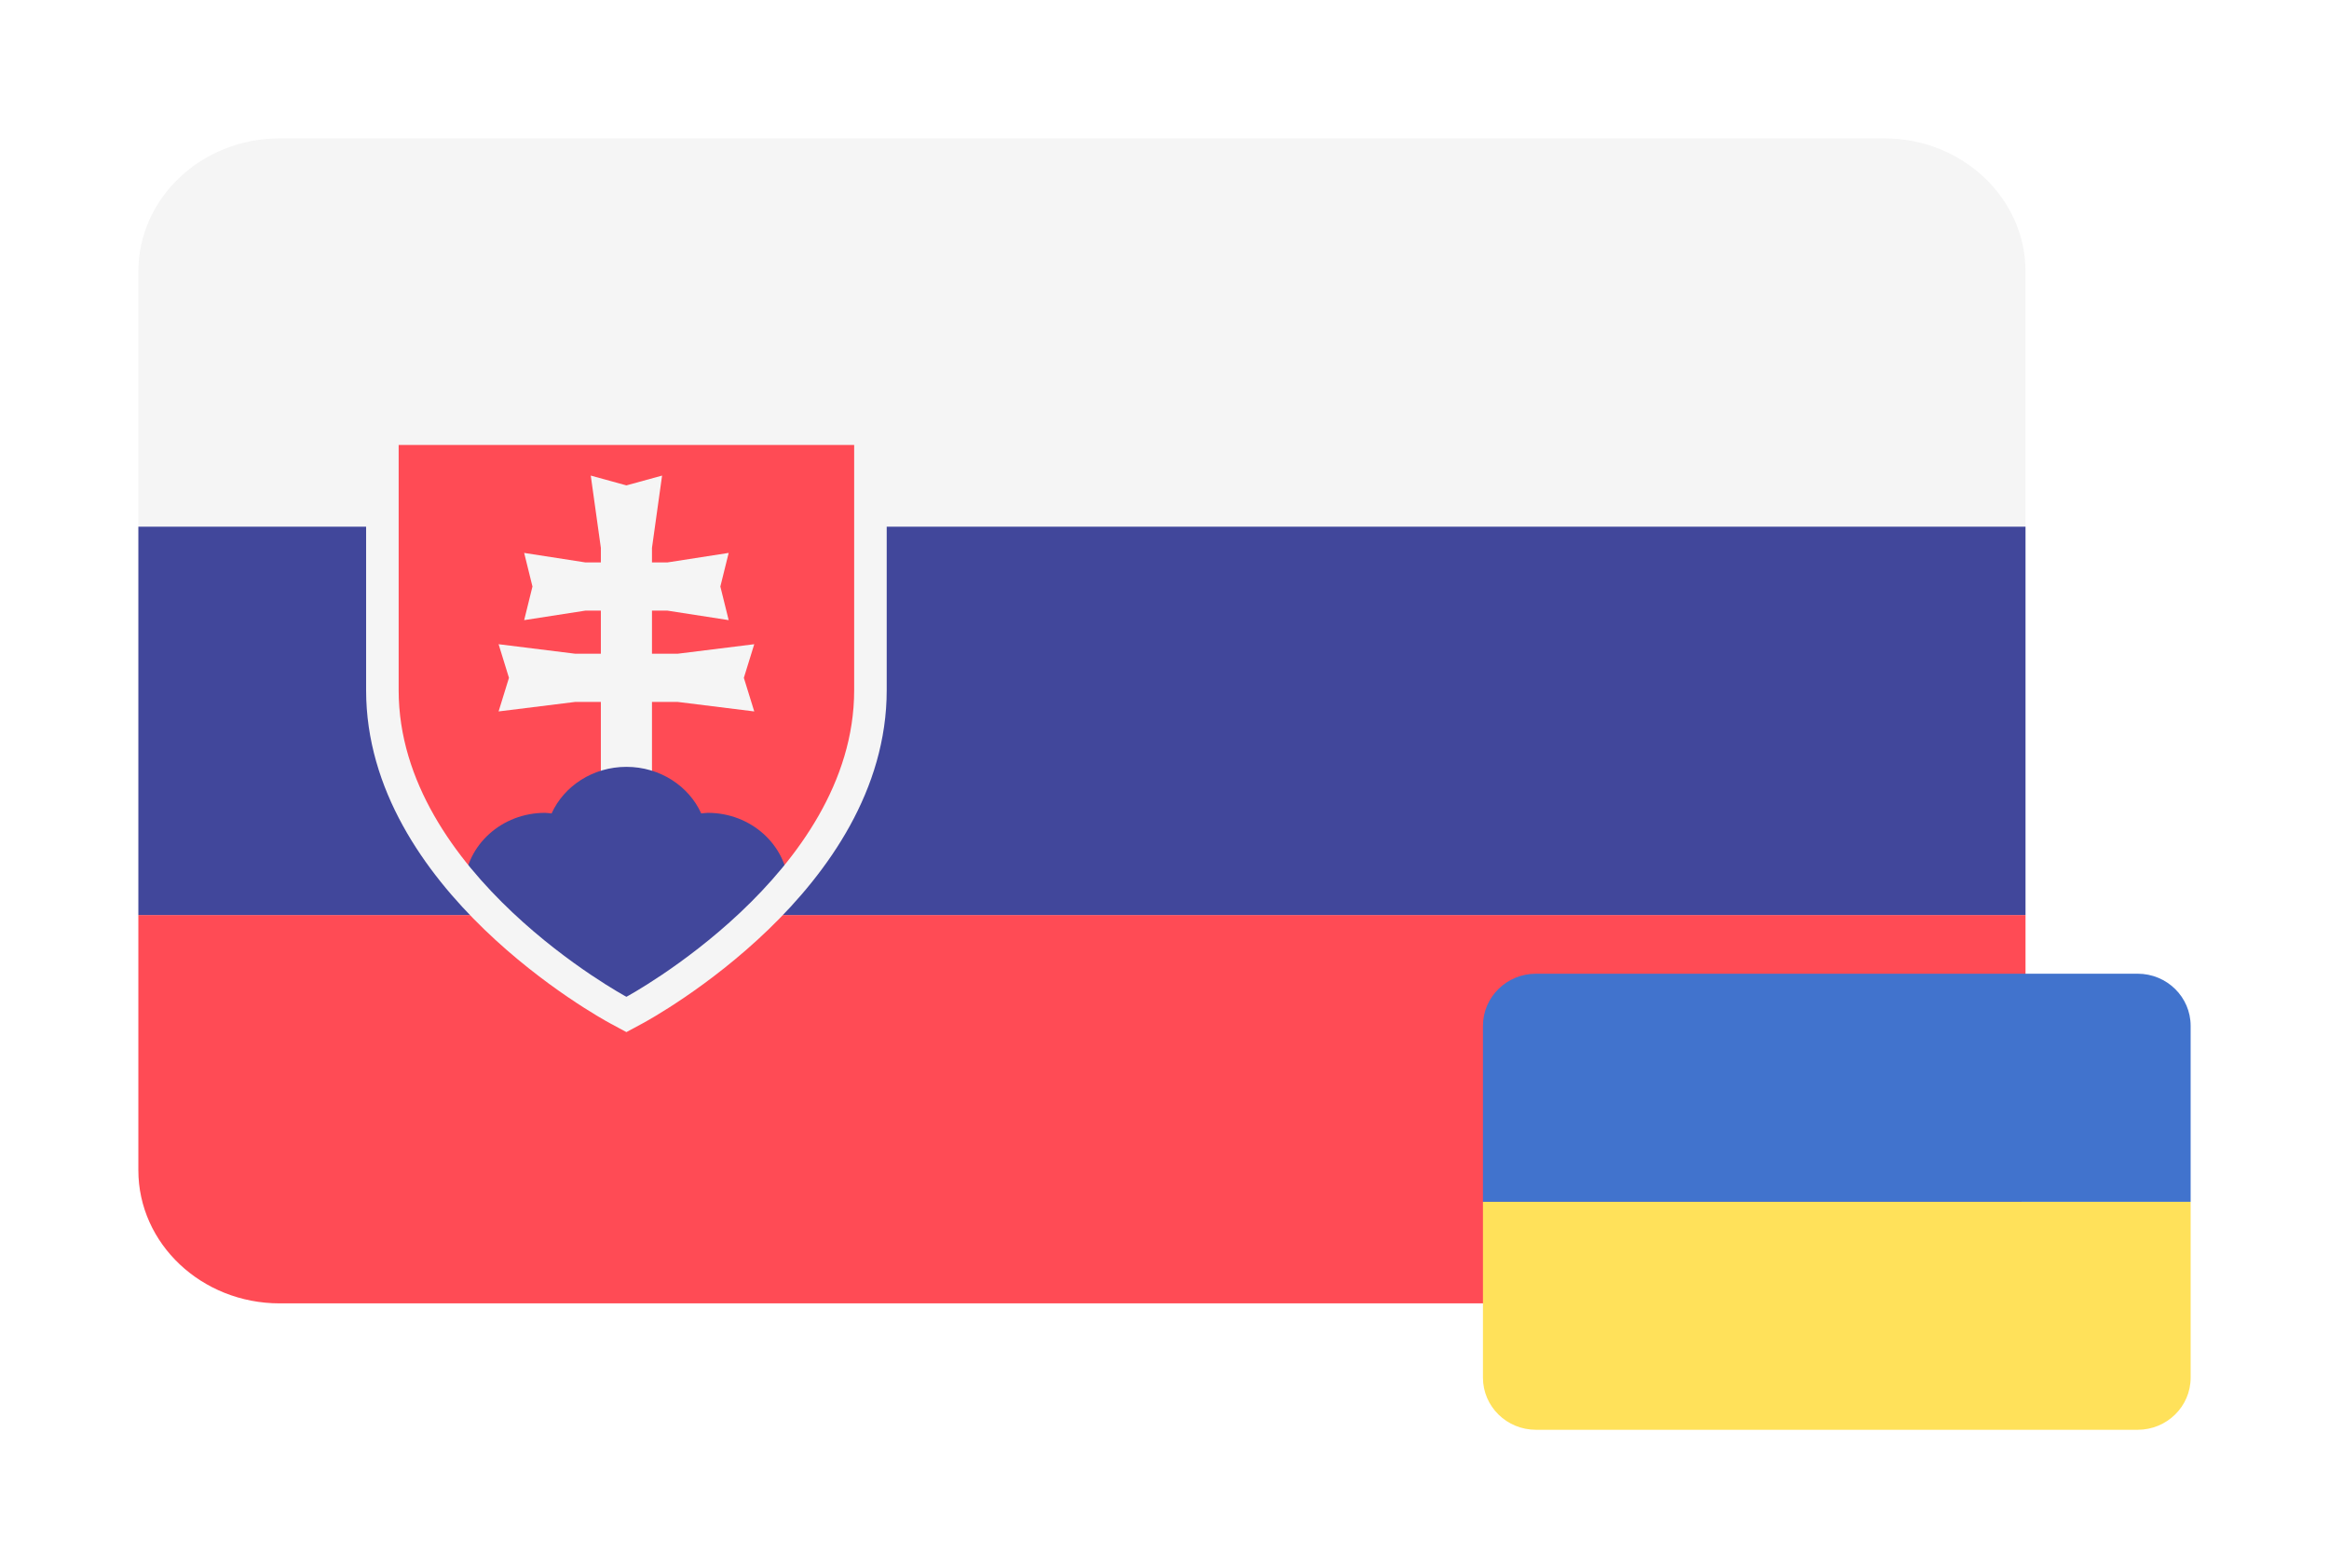
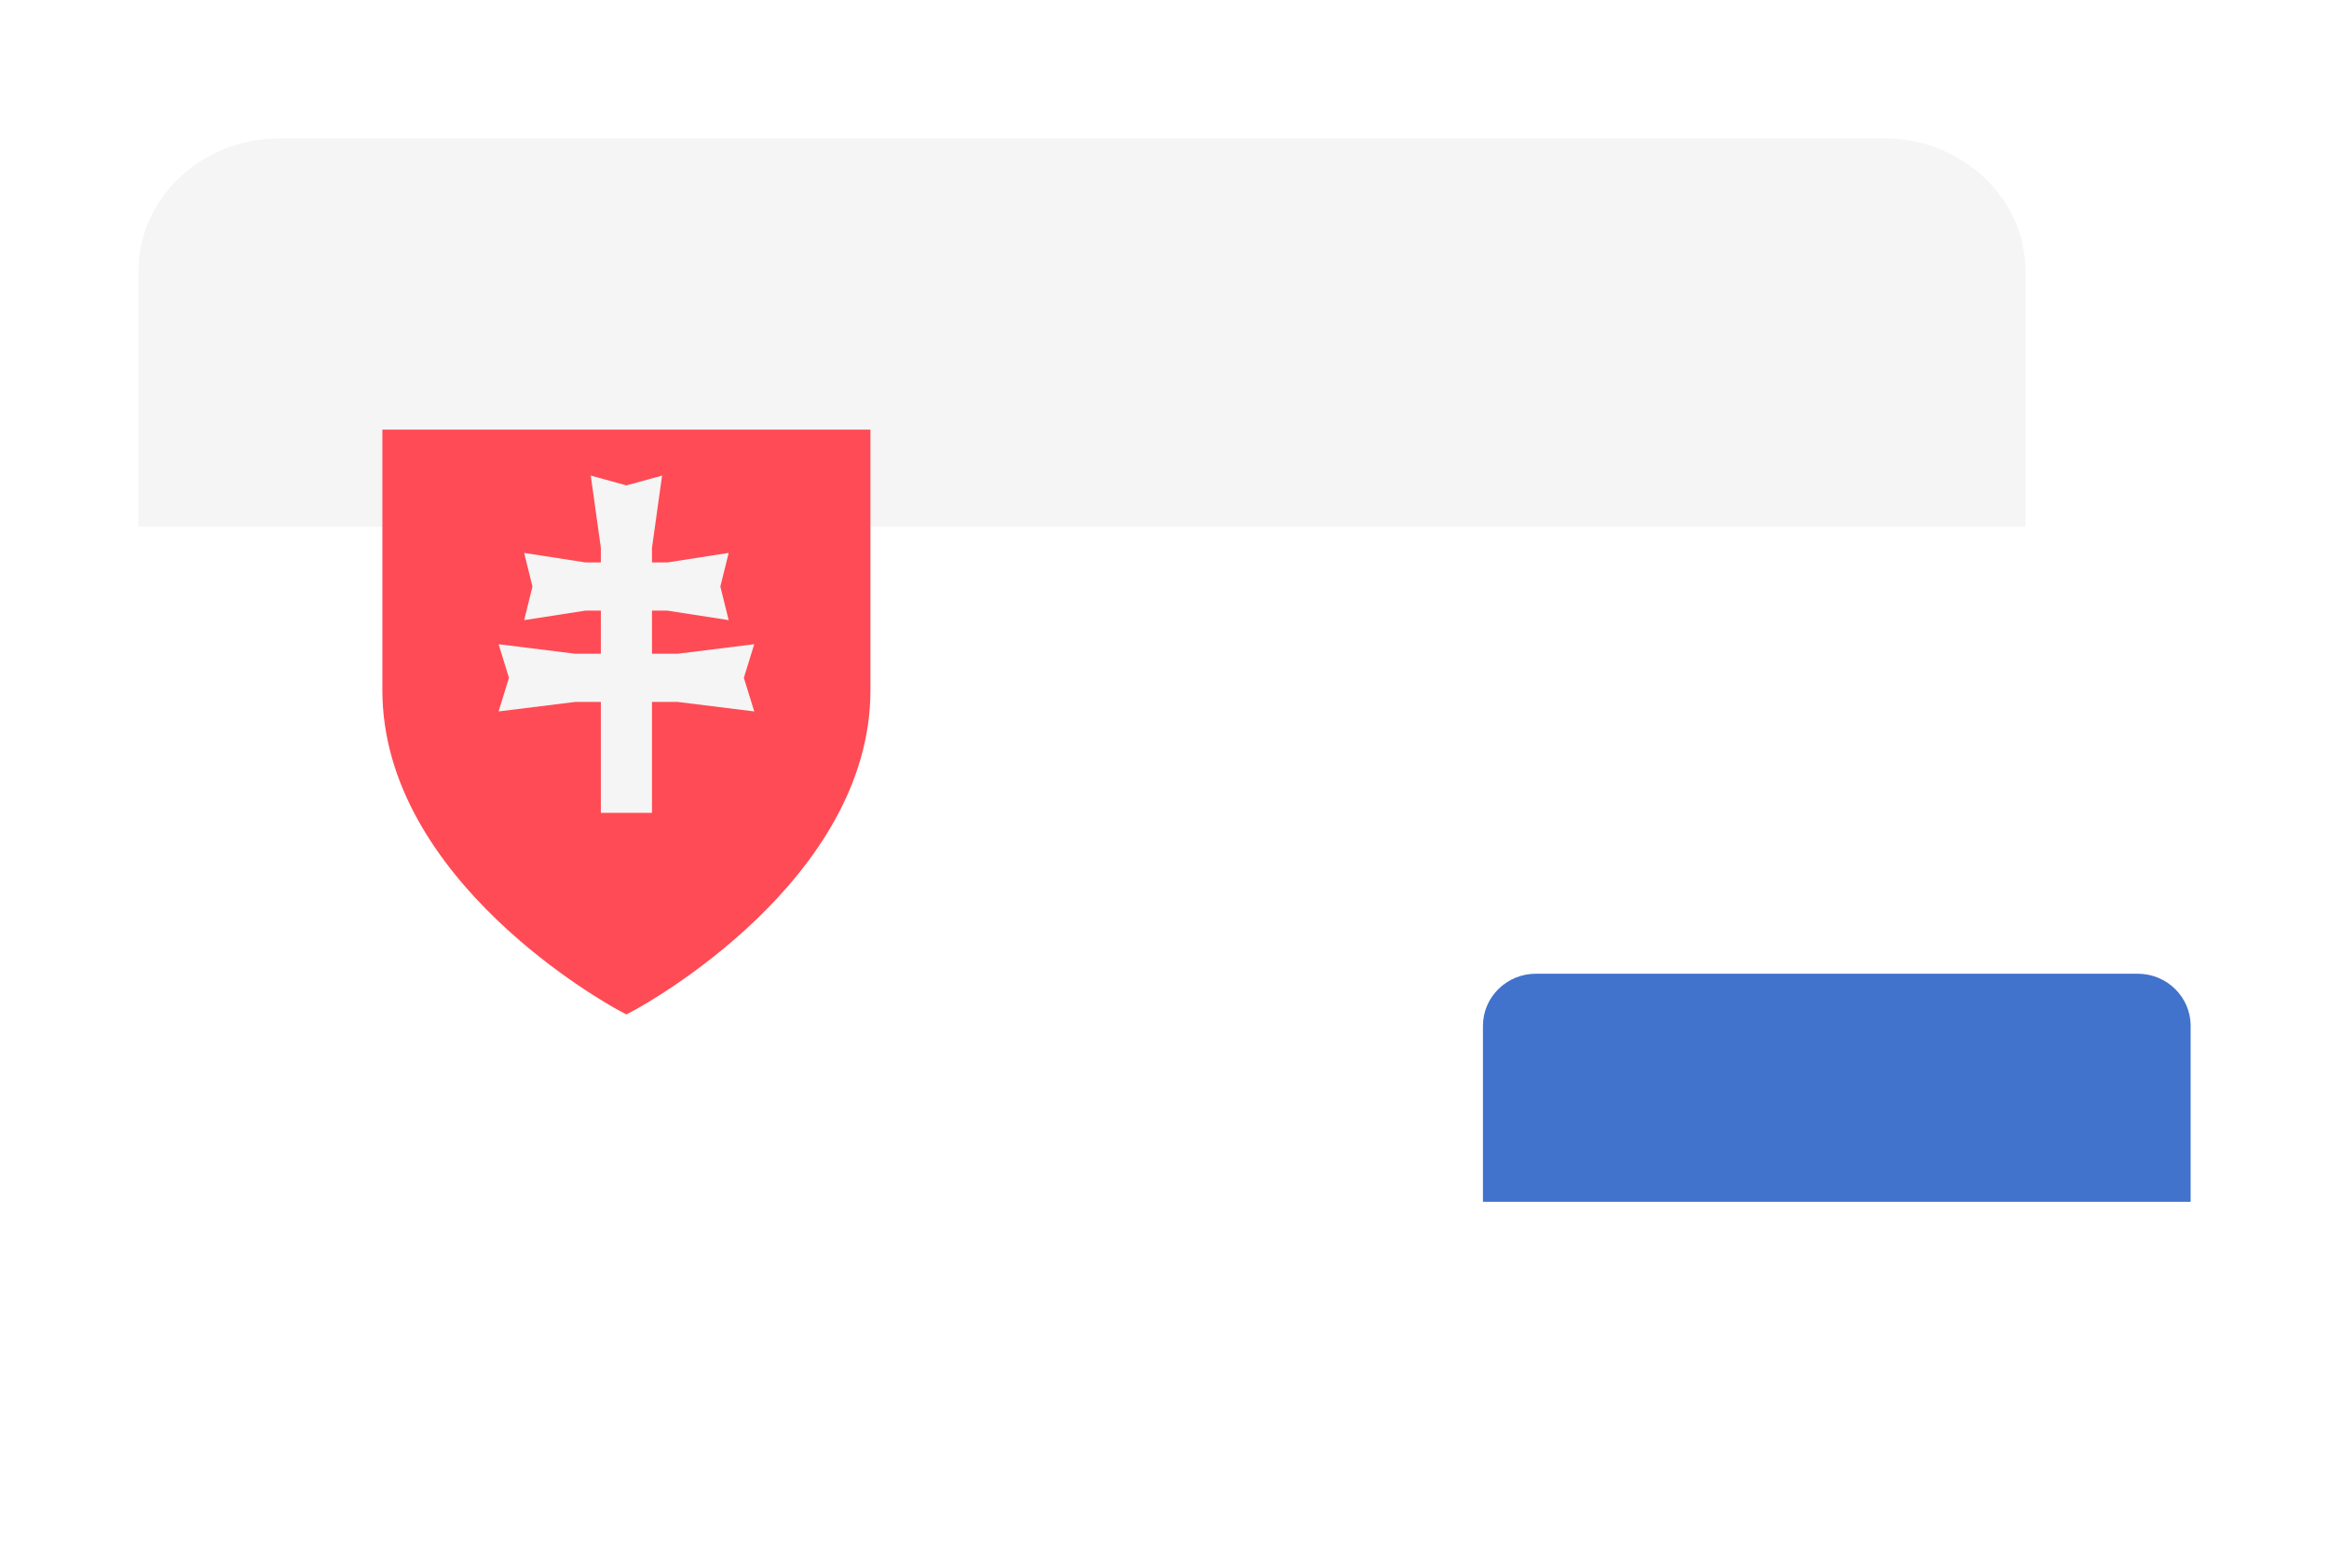
<svg xmlns="http://www.w3.org/2000/svg" width="101" height="68" viewBox="0 0 101 68" fill="none">
  <g filter="url(#filter0_d_186_1980)">
    <path fill-rule="evenodd" clip-rule="evenodd" d="M81.71 2H12.129C8.744 2 6 4.585 6 7.775V18.839H87.839V7.775C87.839 4.585 85.095 2 81.71 2Z" fill="#F5F5F5" />
-     <path fill-rule="evenodd" clip-rule="evenodd" d="M6 46.743C6 49.933 8.744 52.518 12.129 52.518H81.71C85.095 52.518 87.839 49.933 87.839 46.743V35.679H6V46.743Z" fill="#FF4B55" />
-     <path d="M87.839 18.839H6V35.677H87.839V18.839Z" fill="#41479B" />
    <path fill-rule="evenodd" clip-rule="evenodd" d="M26.815 39.802C26.398 39.575 16.582 34.197 16.582 25.929V14.629H37.748V25.929C37.748 34.197 27.933 39.575 27.515 39.802L27.165 39.99L26.815 39.802Z" fill="#FF4B55" />
    <path fill-rule="evenodd" clip-rule="evenodd" d="M32.709 23.935L29.383 24.348H28.274V22.478H28.939L31.6 22.891L31.239 21.433L31.6 19.976L28.939 20.389H28.274V19.757L28.712 16.623L27.165 17.048L25.619 16.623L26.057 19.757V20.389H25.391L22.731 19.976L23.091 21.433L22.731 22.891L25.391 22.478H26.057V24.348H24.948L21.622 23.935L22.072 25.393L21.622 26.85L24.948 26.437H26.057V31.247H28.274V26.437H29.383L32.709 26.85L32.258 25.393L32.709 23.935Z" fill="#F5F5F5" />
-     <path fill-rule="evenodd" clip-rule="evenodd" d="M27.165 29.253C25.708 29.253 24.458 30.087 23.92 31.274C23.825 31.267 23.735 31.247 23.638 31.247C21.759 31.247 20.239 32.635 20.131 34.379C22.988 37.692 26.567 39.667 26.816 39.802L27.165 39.99L27.515 39.802C27.764 39.667 31.343 37.693 34.2 34.379C34.092 32.635 32.571 31.247 30.693 31.247C30.596 31.247 30.505 31.267 30.41 31.274C29.873 30.087 28.623 29.253 27.165 29.253Z" fill="#41479B" />
-     <path d="M37.042 15.294C37.042 15.294 37.042 23.27 37.042 25.929C37.042 33.906 27.165 39.224 27.165 39.224C27.165 39.224 17.288 33.906 17.288 25.929C17.288 23.27 17.288 15.294 17.288 15.294H37.042ZM38.453 13.964H37.042H17.288H15.877V15.294V25.929C15.877 34.578 26.033 40.145 26.465 40.378L27.165 40.755L27.865 40.378C28.298 40.145 38.453 34.578 38.453 25.929V15.294V13.964Z" fill="#F5F5F5" />
  </g>
  <g filter="url(#filter1_d_186_1980)">
-     <path fill-rule="evenodd" clip-rule="evenodd" d="M64.31 55.74C64.31 56.988 65.339 58 66.609 58H92.702C93.971 58 95 56.988 95 55.74V48.112H64.31V55.74Z" fill="#FFE15A" />
    <path fill-rule="evenodd" clip-rule="evenodd" d="M92.702 38.223H66.609C65.339 38.223 64.31 39.235 64.31 40.484V48.112H95V40.484C95 39.235 93.971 38.223 92.702 38.223Z" fill="#4173CD" />
  </g>
  <defs>
    <filter id="filter0_d_186_1980" x="0" y="0" width="93.839" height="62.518" filterUnits="userSpaceOnUse" color-interpolation-filters="sRGB">
      <feFlood flood-opacity="0" result="BackgroundImageFix" />
      <feColorMatrix in="SourceAlpha" type="matrix" values="0 0 0 0 0 0 0 0 0 0 0 0 0 0 0 0 0 0 127 0" result="hardAlpha" />
      <feOffset dy="4" />
      <feGaussianBlur stdDeviation="3" />
      <feComposite in2="hardAlpha" operator="out" />
      <feColorMatrix type="matrix" values="0 0 0 0 0 0 0 0 0 0 0 0 0 0 0 0 0 0 0.4 0" />
      <feBlend mode="normal" in2="BackgroundImageFix" result="effect1_dropShadow_186_1980" />
      <feBlend mode="normal" in="SourceGraphic" in2="effect1_dropShadow_186_1980" result="shape" />
    </filter>
    <filter id="filter1_d_186_1980" x="58.31" y="36.223" width="42.69" height="31.777" filterUnits="userSpaceOnUse" color-interpolation-filters="sRGB">
      <feFlood flood-opacity="0" result="BackgroundImageFix" />
      <feColorMatrix in="SourceAlpha" type="matrix" values="0 0 0 0 0 0 0 0 0 0 0 0 0 0 0 0 0 0 127 0" result="hardAlpha" />
      <feOffset dy="4" />
      <feGaussianBlur stdDeviation="3" />
      <feComposite in2="hardAlpha" operator="out" />
      <feColorMatrix type="matrix" values="0 0 0 0 0 0 0 0 0 0 0 0 0 0 0 0 0 0 0.4 0" />
      <feBlend mode="normal" in2="BackgroundImageFix" result="effect1_dropShadow_186_1980" />
      <feBlend mode="normal" in="SourceGraphic" in2="effect1_dropShadow_186_1980" result="shape" />
    </filter>
  </defs>
</svg>